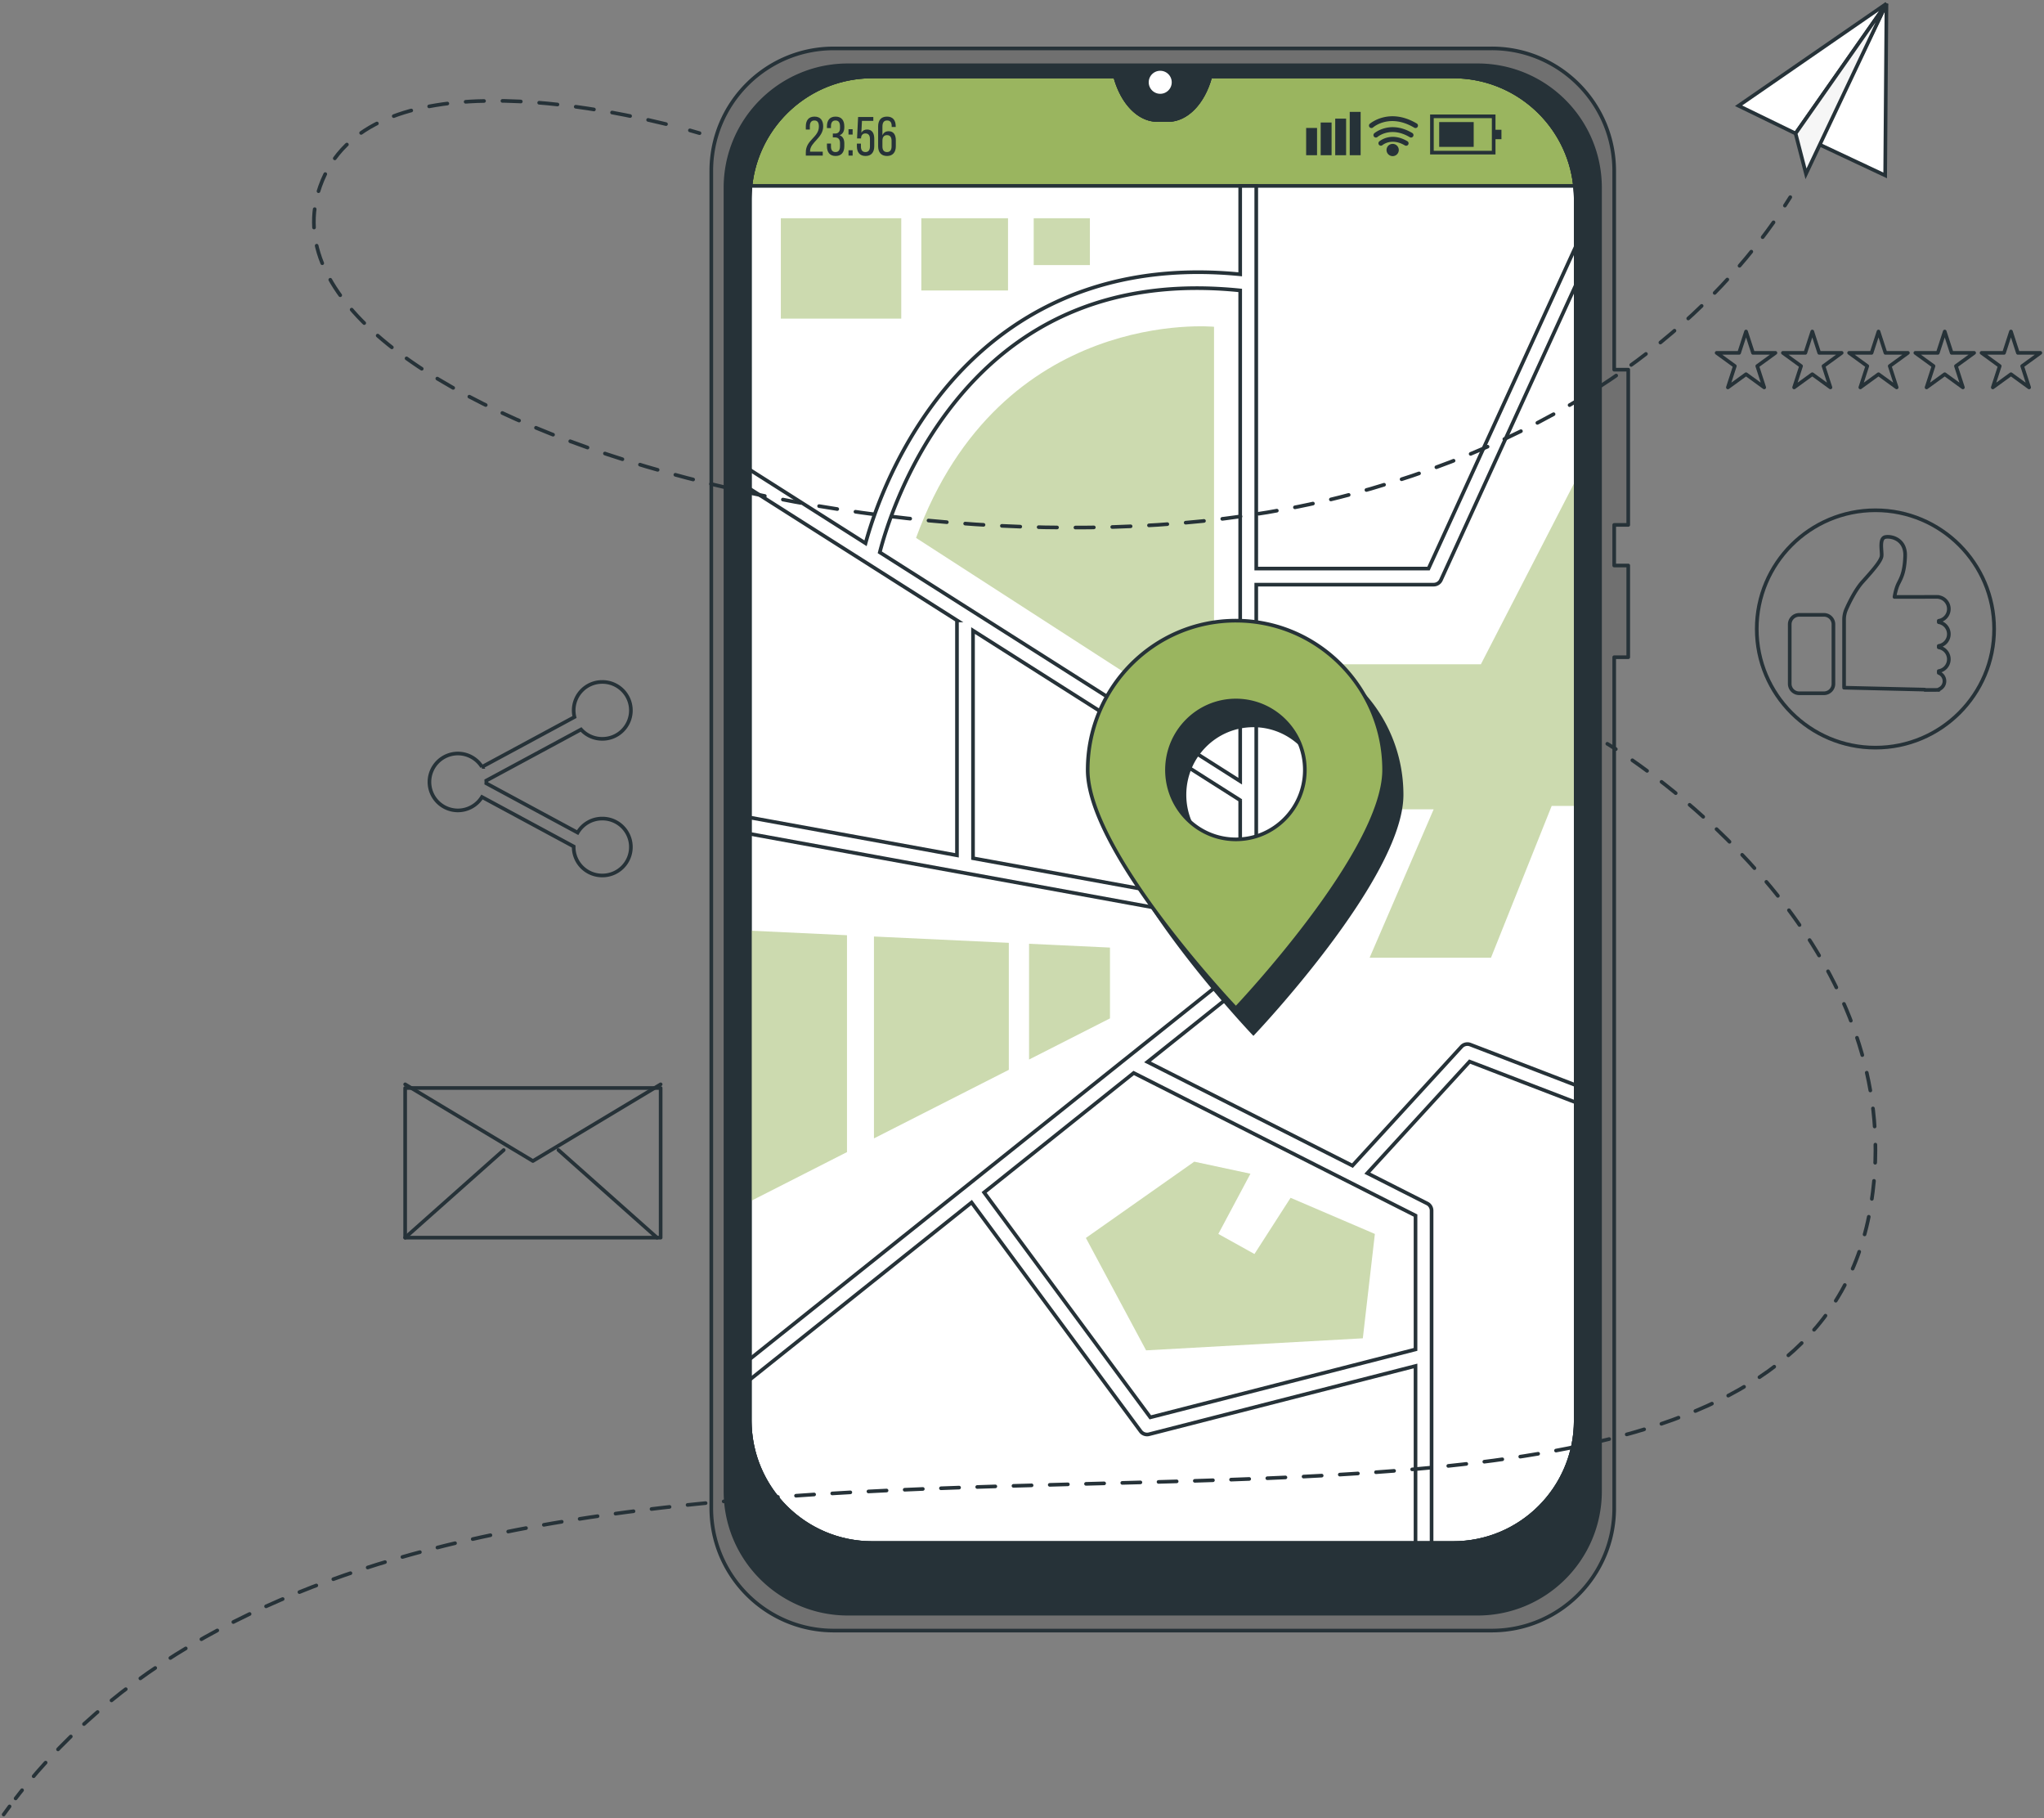
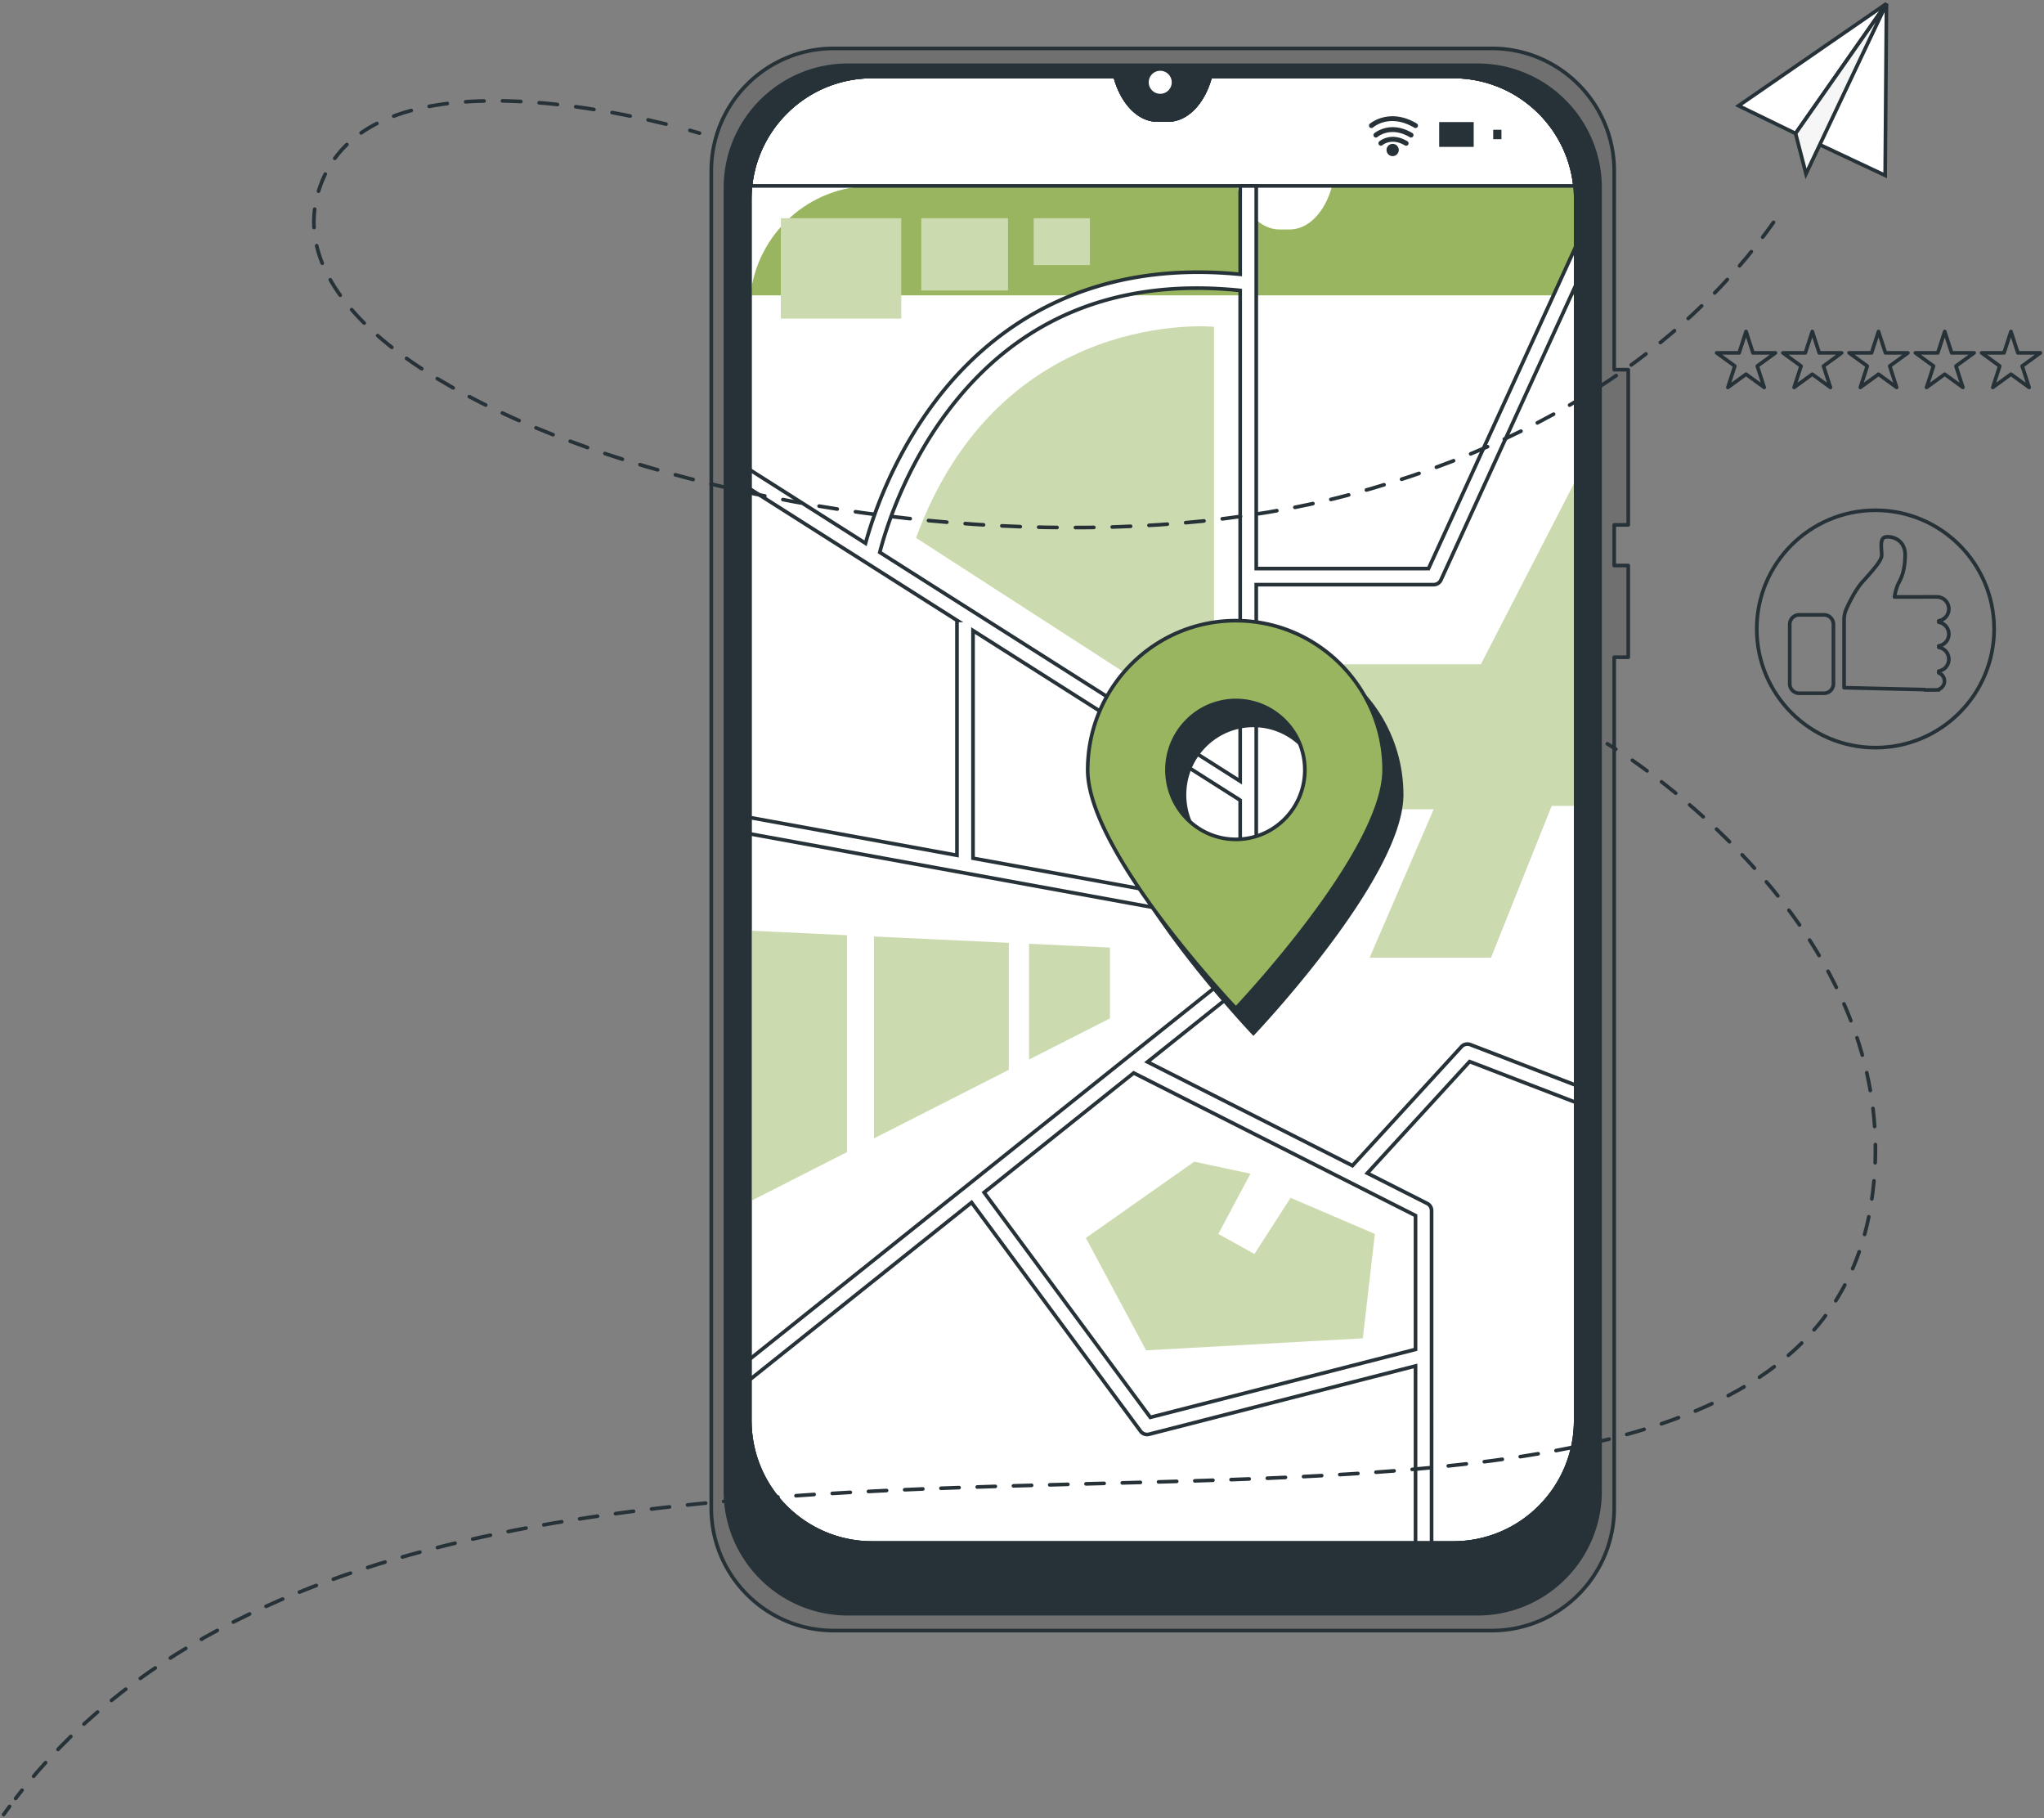
<svg xmlns="http://www.w3.org/2000/svg" width="560" height="498" viewBox="0 0 560 498" fill="none">
  <rect x="0" y="0" width="560" height="498" fill="#808080" stroke="none" />
  <path fill-rule="evenodd" clip-rule="evenodd" d="M431.705 54.484v334.604c0 18.539-15.032 33.559-33.562 33.559H238.979c-18.53 0-33.562-15.02-33.562-33.559V54.484c0-18.528 15.032-33.548 33.562-33.548h66.551l.066.241c1.968 7.082 6.499 11.69 11.524 11.69h2.882c5.025 0 9.556-4.608 11.524-11.69l.077-.241h66.54c18.53 0 33.562 15.02 33.562 33.548z" fill="#fff" />
  <path clip-rule="evenodd" d="M431.705 54.484v334.604c0 18.539-15.032 33.559-33.562 33.559H238.979c-18.53 0-33.562-15.02-33.562-33.559V54.484c0-18.528 15.032-33.548 33.562-33.548h66.551l.066.241c1.968 7.082 6.499 11.69 11.524 11.69h2.882c5.025 0 9.556-4.608 11.524-11.69l.077-.241h66.54c18.53 0 33.562 15.02 33.562 33.548z" stroke="#263238" />
-   <path fill-rule="evenodd" clip-rule="evenodd" d="M431.515 50.917c-1.783-16.85-16.048-29.982-33.37-29.982h-66.541l-.077.242c-1.968 7.082-6.499 11.689-11.524 11.689h-2.881c-5.026 0-9.556-4.607-11.525-11.689l-.066-.242H238.98c-17.324 0-31.589 13.132-33.372 29.982h225.907z" fill="#9AB55F" />
+   <path fill-rule="evenodd" clip-rule="evenodd" d="M431.515 50.917h-66.541l-.077.242c-1.968 7.082-6.499 11.689-11.524 11.689h-2.881c-5.026 0-9.556-4.607-11.525-11.689l-.066-.242H238.98c-17.324 0-31.589 13.132-33.372 29.982h225.907z" fill="#9AB55F" />
  <path clip-rule="evenodd" d="M431.515 50.917c-1.783-16.85-16.048-29.982-33.37-29.982h-66.541l-.077.242c-1.968 7.082-6.499 11.689-11.524 11.689h-2.881c-5.026 0-9.556-4.607-11.525-11.689l-.066-.242H238.98c-17.324 0-31.589 13.132-33.372 29.982h225.907z" stroke="#263238" />
  <path fill-rule="evenodd" clip-rule="evenodd" d="m339.779 213.972-98.739-62.687c1.321-5.18 6.399-22.486 18.744-38.788 19.203-25.36 46.116-36.433 79.995-32.948v134.423zm0 34.45-73.198-13.35V172.71l73.198 46.473v29.239zm48.036 84.52v36.661l-72.661 18.607-45.531-61.594 40.979-32.732 77.213 39.058zm-43.637-66.935V160.132h48.607c.86 0 1.642-.503 1.999-1.285l36.917-80.71V67.565l-40.328 88.169h-47.195V50.928h-4.399v24.207c-43.897-4.331-69.612 16.365-83.502 34.706-11.99 15.833-17.32 32.238-19.142 38.964l-31.713-20.133v5.209l56.796 36.059h-.036v64.33l-56.76-10.352v4.472l134.357 24.503v12.056L205.422 372.268v5.629l60.763-48.534 46.311 62.652a2.2 2.2 0 0 0 2.315.823l73.004-18.695v48.503h4.398V331.59c0-.829-.465-1.587-1.206-1.961l-16.397-8.296 28.023-30.567 29.068 11.179v-4.711l-28.888-11.11a2.196 2.196 0 0 0-2.41.566l-29.87 32.582-56.154-28.406 28.972-23.141a2.193 2.193 0 0 0 .827-1.718z" fill="#fff" />
  <path d="m339.779 213.972-.268.422.768.488v-.91h-.5zm-98.739-62.687-.485-.124-.089.351.306.195.268-.422zm18.744-38.788-.399-.302.399.302zm79.995-32.948h.5v-.452l-.448-.046-.052.498zm0 168.873-.089.492.589.107v-.599h-.5zm-73.198-13.35h-.5v.417l.41.075.09-.492zm0-62.362.268-.422-.768-.488v.91h.5zm73.198 46.473h.5v-.275l-.232-.147-.268.422zm48.036 113.759h.5v-.308l-.275-.138-.225.446zm0 36.661.124.484.376-.096v-.388h-.5zm-72.661 18.607-.402.297.2.271.326-.083-.124-.485zm-45.531-61.594-.312-.391-.376.301.286.387.402-.297zm40.979-32.732.226-.446-.287-.145-.251.201.312.39zm33.576-133.752v-.5h-.5v.5h.5zm50.606-1.285-.454-.207.454.207zm36.917-80.71.455.209.045-.1v-.108h-.5zm0-10.573h.5l-.955-.208.455.208zm-40.328 88.169v.5h.321l.134-.292-.455-.208zm-47.195 0h-.5v.5h.5v-.5zm0-104.805h.5v-.5h-.5v.5zm-4.399 0v-.5h-.5v.5h.5zm0 24.207-.049.497.549.055v-.552h-.5zm-83.502 34.706-.399-.302.399.302zm-19.142 38.964-.268.422.573.364.178-.655-.483-.131zm-31.713-20.133.268-.423-.768-.487v.91h.5zm0 5.209h-.5v.275l.232.147.268-.422zm56.796 36.059v.5h1.721l-1.453-.922-.268.422zm-.036 0v-.5h-.5v.5h.5zm0 64.33-.09.492.59.108v-.6h-.5zm-56.76-10.352.09-.492-.59-.108v.6h.5zm0 4.472h-.5v.417l.41.075.09-.492zm134.357 24.503h.5v-.417l-.41-.075-.09.492zm0 12.056.312.39.188-.15v-.24h-.5zM205.422 372.268l-.312-.39-.188.15v.24h.5zm0 5.629h-.5v1.039l.812-.648-.312-.391zm60.763-48.534.402-.298-.309-.417-.405.324.312.391zm46.311 62.652.402-.297-.402.297zm2.315.823.123.485h.001l-.124-.485zm73.004-18.695h.5v-.644l-.624.16.124.484zm0 48.503h-.5v.5h.5v-.5zm4.398 0v.5h.5v-.5h-.5zm-1.206-93.017-.226.446h.001l.225-.446zm-16.397-8.296-.369-.338-.445.487.588.298.226-.447zm28.023-30.567.179-.467-.318-.122-.23.251.369.338zm29.068 11.179-.179.467.679.261v-.728h-.5zm0-4.711h.5v-.344l-.32-.123-.18.467zm-28.888-11.11-.18.466h.001l.179-.466zm-2.41.566.368.338-.368-.338zm-29.87 32.582-.226.446.338.171.256-.279-.368-.338zm-56.154-28.406-.312-.391-.608.486.695.351.225-.446zm28.972-23.141-.311-.391-.001.001.312.39zm-3.304-54.175-98.739-62.688-.536.845 98.739 62.687.536-.844zm-98.523-62.142c1.313-5.149 6.371-22.383 18.658-38.61l-.797-.603c-12.402 16.378-17.501 33.757-18.83 38.966l.969.247zm18.658-38.61c19.089-25.208 45.826-36.22 79.546-32.752l.103-.995c-34.039-3.5-61.128 7.633-80.446 33.144l.797.603zm79.097-33.25v134.424h1V79.549h-1zm.59 168.382-73.199-13.35-.179.984 73.199 13.35.179-.984zm-72.788-12.858V172.71h-1v62.362h1zm-.768-61.94 73.198 46.473.536-.844-73.198-46.473-.536.844zm72.966 46.051v29.239h1v-29.239h-1zm48.036 113.759v36.661h1v-36.661h-1zm.376 36.177-72.661 18.607.248.969 72.661-18.608-.248-.968zm-72.135 18.794-45.531-61.594-.804.594 45.531 61.594.804-.594zm-45.621-60.907 40.979-32.731-.624-.781-40.979 32.731.624.781zm40.441-32.675 77.213 39.057.451-.892-77.212-39.058-.452.893zm34.302-28.324V160.132h-1v105.875h1zm-.5-105.375h48.607v-1h-48.607v1zm48.607 0a2.7 2.7 0 0 0 2.454-1.577l-.909-.415a1.7 1.7 0 0 1-1.545.992v1zm2.454-1.577 36.917-80.71-.91-.415-36.916 80.71.909.415zm36.962-80.917V67.564h-1v10.574h1zm-.955-10.782-40.327 88.169.909.416 40.328-88.169-.91-.416zm-39.873 87.877h-47.195v1h47.195v-1zm-46.695.5V50.928h-1v104.805h1zm-.5-105.305h-4.399v1h4.399v-1zm-4.899.5v24.207h1V50.927h-1zm.55 23.71c-44.112-4.353-69.984 16.458-83.951 34.901l.797.604c13.813-18.24 39.372-38.82 83.055-34.51l.099-.996zm-83.951 34.901c-12.043 15.904-17.395 32.376-19.226 39.135l.966.262c1.813-6.694 7.121-23.031 19.057-38.793l-.797-.604zm-18.475 38.844-31.713-20.134-.536.845 31.713 20.133.536-.844zm-32.481-19.711v5.209h1v-5.209h-1zm.232 5.631 56.796 36.059.536-.844-56.796-36.059-.536.844zm57.064 35.137h-.036v1h.036v-1zm-.536.5v64.33h1v-64.33h-1zm.59 63.838-56.76-10.352-.18.984 56.76 10.352.18-.984zm-57.35-9.86v4.472h1v-4.472h-1zm.41 4.964 134.358 24.503.179-.984-134.357-24.503-.18.984zm133.947 24.011v12.056h1v-12.056h-1zm.188 11.665L205.11 371.878l.624.781 134.357-107.32-.624-.781zm-134.545 107.71v5.629h1v-5.629h-1zm.812 6.02 60.763-48.535-.624-.781-60.763 48.535.624.781zm60.049-48.628 46.311 62.652.804-.594-46.311-62.653-.804.595zm46.31 62.652a2.702 2.702 0 0 0 2.172 1.096v-1a1.698 1.698 0 0 1-1.367-.69l-.805.594zm2.172 1.096c.224 0 .448-.029.669-.085l-.247-.969a1.714 1.714 0 0 1-.422.054v1zm.67-.085 73.004-18.695-.248-.969-73.004 18.695.248.969zm72.38-19.18v48.503h1v-48.503h-1zm.5 49.003h4.398v-1h-4.398v1zm4.898-.5V331.59h-1v91.056h1zm0-91.056c0-1.017-.57-1.949-1.481-2.408l-.45.893c.572.289.931.874.931 1.515h1zm-1.48-2.408-16.397-8.295-.452.893 16.397 8.295.452-.893zm-16.254-7.511 28.022-30.567-.737-.676-28.023 30.567.738.676zm27.474-30.438 29.069 11.179.359-.933-29.069-11.18-.359.934zm29.748 10.712v-4.711h-1v4.711h1zm-.32-5.178-28.889-11.11-.358.933 28.888 11.11.359-.933zm-28.888-11.11a2.7 2.7 0 0 0-2.959.695l.737.676a1.7 1.7 0 0 1 1.862-.438l.36-.933zm-2.959.695-29.87 32.582.737.676 29.87-32.582-.737-.676zm-29.276 32.473-56.153-28.405-.451.892 56.153 28.406.451-.893zm-56.066-27.568 28.971-23.141-.624-.781-28.972 23.14.625.782zm28.971-23.141a2.693 2.693 0 0 0 1.015-2.109h-1c0 .518-.235 1.006-.638 1.327l.623.782z" fill="#263238" />
  <path fill-rule="evenodd" clip-rule="evenodd" d="M431.706 220.741h-6.587l-16.627 41.576h-33.254l17.551-40.652h-25.864v-39.717h38.796l25.985-50.438v89.231zM213.929 87.27h32.99V59.78h-32.99v27.49zM252.417 79.572h23.753V59.78h-23.753v19.793zM250.97 147.33l81.641 52.723V89.505s-58.397-5.67-81.641 57.825zM283.207 72.607h15.395V59.78h-15.395v12.828zM327.194 318.182l-29.691 20.892 16.495 30.788 59.381-3.298 3.299-28.59-23.092-9.896-9.897 15.394-9.897-5.498 8.797-16.493-15.395-3.299zM232.052 256.159v59.4l-26.634 13.547v-74.2l26.634 1.253zM276.39 293.025v-34.783l-36.951-1.732v55.297l36.951-18.782zM281.934 258.501v31.707l22.17-11.27v-19.397l-22.17-1.04z" fill="#CCDAAF" />
  <path fill-rule="evenodd" clip-rule="evenodd" d="M431.705 389.088c0 18.539-15.032 33.559-33.561 33.559H238.979c-18.529 0-33.562-15.02-33.562-33.559V54.484c0-18.528 15.033-33.548 33.562-33.548h66.551l.066.241c1.969 7.082 6.499 11.689 11.525 11.689h2.881c5.025 0 9.556-4.607 11.524-11.689l.077-.241h66.541c18.529 0 33.561 15.02 33.561 33.548v334.604zm14.391-245.31v-42.522h-3.848V46.818c0-18.533-15.025-33.556-33.558-33.556H228.433c-18.533 0-33.558 15.023-33.558 33.556v366.24c0 18.533 15.025 33.557 33.558 33.557H408.69c18.533 0 33.558-15.024 33.558-33.557v-233.04h3.848v-25.127h-3.848v-11.113h3.848z" fill="#707070" />
  <path d="m305.53 20.936.483-.132a.5.5 0 0 0-.483-.368v.5zm.066.241-.482.132.001.002.481-.134zm25.93 0-.476-.151a.114.114 0 0 0-.005.018l.481.133zm.077-.241v-.5a.5.5 0 0 0-.476.348l.476.152zm114.493 122.842v.5a.5.5 0 0 0 .5-.5h-.5zm0-42.522h.5a.5.5 0 0 0-.5-.5v.5zm-3.848 0h-.5a.5.5 0 0 0 .5.5v-.5zm0 78.762v-.5a.5.5 0 0 0-.5.5h.5zm3.848 0v.5a.5.5 0 0 0 .5-.5h-.5zm0-25.127h.5a.5.5 0 0 0-.5-.5v.5zm-3.848 0h-.5a.5.5 0 0 0 .5.5v-.5zm0-11.113v-.5a.5.5 0 0 0-.5.5h.5zm-11.043 245.31c0 18.263-14.808 33.059-33.061 33.059v1c18.805 0 34.061-15.244 34.061-34.059h-1zm-33.061 33.059H238.979v1h159.165v-1zm-159.165 0c-18.253 0-33.062-14.796-33.062-33.059h-1c0 18.815 15.257 34.059 34.062 34.059v-1zm-33.062-33.059V54.484h-1v334.604h1zm0-334.604c0-18.252 14.809-33.048 33.062-33.048v-1c-18.805 0-34.062 15.243-34.062 34.048h1zm33.062-33.048h66.551v-1h-66.551v1zm66.069-.369.066.242.965-.263-.066-.242-.965.263zm.067.244c1.993 7.172 6.648 12.055 12.006 12.055v-1c-4.693 0-9.1-4.332-11.043-11.322l-.963.267zm12.006 12.055h2.881v-1h-2.881v1zm2.881 0c5.358 0 10.013-4.883 12.006-12.055l-.963-.267c-1.944 6.99-6.35 11.322-11.043 11.322v1zm12.001-12.037.077-.242-.953-.303-.077.242.953.303zm-.4.107h66.541v-1h-66.541v1zm66.541 0c18.253 0 33.061 14.796 33.061 33.048h1c0-18.805-15.256-34.048-34.061-34.048v1zm33.061 33.048v334.604h1V54.484h-1zm15.391 89.294v-42.522h-1v42.522h1zm-.5-43.022h-3.848v1h3.848v-1zm-3.348.5V46.818h-1v54.438h1zm0-54.438c0-18.81-15.249-34.056-34.058-34.056v1c18.257 0 33.058 14.8 33.058 33.056h1zM408.69 12.762H228.433v1H408.69v-1zm-180.257 0c-18.809 0-34.058 15.247-34.058 34.056h1c0-18.257 14.801-33.056 33.058-33.056v-1zm-34.058 34.056v366.24h1V46.818h-1zm0 366.24c0 18.81 15.249 34.057 34.058 34.057v-1c-18.257 0-33.058-14.8-33.058-33.057h-1zm34.058 34.057H408.69v-1H228.433v1zm180.257 0c18.809 0 34.058-15.247 34.058-34.057h-1c0 18.257-14.801 33.057-33.058 33.057v1zm34.058-34.057v-233.04h-1v233.04h1zm-.5-232.54h3.848v-1h-3.848v1zm4.348-.5v-25.127h-1v25.127h1zm-.5-25.627h-3.848v1h3.848v-1zm-3.348.5v-11.113h-1v11.113h1zm-.5-10.613h3.848v-1h-3.848v1z" fill="#263238" />
  <path fill-rule="evenodd" clip-rule="evenodd" d="M431.705 389.088c0 18.539-15.032 33.559-33.562 33.559H238.979c-18.53 0-33.562-15.02-33.562-33.559V54.484c0-18.528 15.032-33.548 33.562-33.548h66.551l.066.241c1.969 7.082 6.499 11.689 11.525 11.689h2.881c5.025 0 9.556-4.607 11.524-11.689l.077-.241h66.54c18.53 0 33.562 15.02 33.562 33.548v334.604zM404.804 17.883H232.318c-18.534 0-33.558 15.024-33.558 33.557v356.996c0 18.533 15.024 33.556 33.558 33.556h172.486c18.534 0 33.558-15.023 33.558-33.556V51.44c0-18.533-15.024-33.557-33.558-33.557z" fill="#263238" />
  <path d="m305.53 20.936.483-.132a.5.5 0 0 0-.483-.368v.5zm.066.241-.482.132v.002l.482-.134zm25.93 0-.476-.151-.006.018.482.133zm.077-.241v-.5a.5.5 0 0 0-.476.348l.476.152zm99.602 368.152c0 18.263-14.808 33.059-33.062 33.059v1c18.806 0 34.062-15.244 34.062-34.059h-1zm-33.062 33.059H238.979v1h159.164v-1zm-159.164 0c-18.254 0-33.062-14.796-33.062-33.059h-1c0 18.815 15.256 34.059 34.062 34.059v-1zm-33.062-33.059V54.484h-1v334.604h1zm0-334.604c0-18.252 14.808-33.048 33.062-33.048v-1c-18.805 0-34.062 15.243-34.062 34.048h1zm33.062-33.048h66.551v-1h-66.551v1zm66.069-.369.066.242.965-.263-.066-.242-.965.263zm.066.244c1.994 7.172 6.648 12.055 12.007 12.055v-1c-4.693 0-9.1-4.332-11.043-11.322l-.964.267zm12.007 12.055h2.881v-1h-2.881v1zm2.881 0c5.358 0 10.012-4.883 12.006-12.055l-.964-.267c-1.943 6.99-6.35 11.322-11.042 11.322v1zm12.001-12.037.077-.242-.953-.303-.077.242.953.303zm-.4.107h66.54v-1h-66.54v1zm66.54 0c18.254 0 33.062 14.796 33.062 33.048h1c0-18.805-15.256-34.048-34.062-34.048v1zm33.062 33.048v334.604h1V54.484h-1zm-26.401-37.1H232.318v1h172.486v-1zm-172.486 0c-18.81 0-34.058 15.246-34.058 34.056h1c0-18.257 14.801-33.057 33.058-33.057v-1zM198.26 51.44v356.996h1V51.44h-1zm0 356.996c0 18.809 15.248 34.056 34.058 34.056v-1c-18.257 0-33.058-14.799-33.058-33.056h-1zm34.058 34.056h172.486v-1H232.318v1zm172.486 0c18.81 0 34.058-15.247 34.058-34.056h-1c0 18.257-14.8 33.056-33.058 33.056v1zm34.058-34.056V51.44h-1v356.996h1zm0-356.996c0-18.81-15.248-34.057-34.058-34.057v1c18.258 0 33.058 14.8 33.058 33.057h1z" fill="#263238" />
  <path fill-rule="evenodd" clip-rule="evenodd" d="M321.022 22.54a3.151 3.151 0 1 0-6.302 0 3.151 3.151 0 0 0 6.302 0z" fill="#fff" />
-   <path fill-rule="evenodd" clip-rule="evenodd" d="M225.531 34.612c0 3.187-3.58 4.335-3.595 6.766v.166h3.474v1.074h-4.637v-.907c0-3.414 3.58-4.078 3.58-7.054 0-1.087-.363-1.66-1.238-1.66-.861 0-1.24.617-1.24 1.554v.937h-1.102v-.861c0-1.616.741-2.689 2.371-2.689 1.646 0 2.387 1.058 2.387 2.674zM231.318 34.597v.271c0 1.088-.438 1.859-1.284 2.175.891.334 1.284 1.134 1.284 2.19v.817c0 1.616-.756 2.673-2.387 2.673-1.616 0-2.37-1.057-2.37-2.673v-.726h1.101v.8c0 .953.393 1.527 1.24 1.527.861 0 1.238-.56 1.238-1.632v-.815c0-1.042-.438-1.54-1.33-1.571h-.634v-1.058h.695c.785-.03 1.269-.528 1.269-1.45v-.483c0-1.088-.377-1.646-1.238-1.646-.847 0-1.24.588-1.24 1.54v.545h-1.101v-.484c0-1.617.754-2.659 2.37-2.659 1.631 0 2.387 1.042 2.387 2.659zM232.468 42.617h1.132v-1.465h-1.132v1.465zm0-5.754h1.132v-1.465h-1.132v1.465zM235.987 36.35c.333-.575.862-.877 1.572-.877 1.359 0 1.963.997 1.963 2.507v2.07c0 1.616-.77 2.673-2.385 2.673-1.618 0-2.372-1.057-2.372-2.674v-.71h1.102v.786c0 .951.393 1.525 1.239 1.525.845 0 1.239-.574 1.239-1.525v-2.054c0-.951-.394-1.526-1.239-1.526-.649 0-1.088.363-1.193 1.132v.242h-1.103l.287-5.875h4.169v1.057h-3.112l-.167 3.248zM241.76 38.539v1.586c0 .952.392 1.525 1.254 1.525.845 0 1.253-.573 1.253-1.525v-1.586c0-.952-.408-1.525-1.253-1.525-.862 0-1.254.573-1.254 1.525zm3.64-3.957v.195h-1.102v-.271c0-.951-.393-1.51-1.254-1.51-.892 0-1.284.574-1.284 1.707v2.37c.287-.724.861-1.132 1.707-1.132 1.359 0 1.964.982 1.964 2.507v1.602c0 1.615-.802 2.673-2.417 2.673-1.632 0-2.433-1.058-2.433-2.673v-5.392c0-1.677.757-2.72 2.433-2.72 1.631 0 2.386 1.027 2.386 2.644zM357.849 42.51h2.985v-7.465h-2.985v7.464zM361.83 42.51h2.986V33.55h-2.986v8.959zM365.811 42.51h2.985V32.489h-2.985v10.02zM369.791 42.51h2.986V30.643h-2.986V42.51zM392.805 41.31h15.923v-8.956h-15.923v8.956zm-.995.995h17.913V31.359H391.81v10.946z" fill="#263238" />
  <path fill-rule="evenodd" clip-rule="evenodd" d="M394.297 40.227h9.455v-6.79h-9.455v6.79zM409.101 38.121h2.253v-2.579h-2.253v2.579zM385.242 39.923a.662.662 0 0 1-.342-.093c-3.646-2.167-6.055-.156-6.156-.072a.669.669 0 0 1-.881-1.006c.13-.113 3.211-2.752 7.721-.072a.668.668 0 0 1-.342 1.243z" fill="#263238" />
  <path fill-rule="evenodd" clip-rule="evenodd" d="M386.591 37.675a.654.654 0 0 1-.342-.094c-5.272-3.134-8.814-.102-8.85-.073a.668.668 0 1 1-.883-1.004c.042-.038 4.315-3.698 10.417-.073a.67.67 0 0 1-.342 1.244z" fill="#263238" />
  <path fill-rule="evenodd" clip-rule="evenodd" d="M387.815 35.071a.653.653 0 0 1-.342-.094c-6.676-3.969-11.114-.232-11.3-.07a.671.671 0 0 1-.944-.066.667.667 0 0 1 .062-.941c.053-.046 5.325-4.557 12.866-.072a.668.668 0 0 1-.342 1.243zM383.228 41.045a1.678 1.678 0 1 1-3.355 0 1.678 1.678 0 0 1 3.355 0zM343.396 236.712c-10.43 0-18.884-8.514-18.884-19.016 0-10.503 8.454-19.017 18.884-19.017s18.885 8.514 18.885 19.017c0 10.502-8.455 19.016-18.885 19.016zm0-59.903c-22.424 0-40.604 18.305-40.604 40.887 0 22.581 40.604 65.304 40.604 65.304S384 240.277 384 217.696c0-22.582-18.178-40.887-40.604-40.887z" fill="#263238" />
  <path d="m343.396 283-.362.345.362.381.362-.381-.362-.345zm0-46.788c-10.15 0-18.384-8.287-18.384-18.516h-1c0 10.775 8.675 19.516 19.384 19.516v-1zm-18.384-18.516c0-10.231 8.234-18.517 18.384-18.517v-1c-10.709 0-19.384 8.741-19.384 19.517h1zm18.384-18.517c10.15 0 18.385 8.286 18.385 18.517h1c0-10.776-8.676-19.517-19.385-19.517v1zm18.385 18.517c0 10.229-8.235 18.516-18.385 18.516v1c10.709 0 19.385-8.741 19.385-19.516h-1zm-18.385-41.387c-22.704 0-41.104 18.532-41.104 41.387h1c0-22.309 17.959-40.387 40.104-40.387v-1zm-41.104 41.387c0 5.772 2.587 12.766 6.403 19.964 3.823 7.213 8.916 14.694 13.999 21.456 5.085 6.765 10.169 12.82 13.981 17.185a295.377 295.377 0 0 0 4.608 5.157 175.346 175.346 0 0 0 1.633 1.762l.087.093.023.023a.017.017 0 0 0 .006.006l.001.002s.001.001.363-.344l.362-.345-.001-.001-.006-.006-.021-.023-.087-.091-.338-.36c-.296-.318-.731-.787-1.285-1.391a297.714 297.714 0 0 1-4.592-5.14c-3.801-4.352-8.868-10.389-13.934-17.128-5.068-6.741-10.126-14.175-13.916-21.323-3.797-7.164-6.286-13.978-6.286-19.496h-1zM343.396 283c.362.345.363.344.363.344l.002-.002a.038.038 0 0 0 .005-.006l.023-.023.087-.093.341-.364c.299-.319.736-.791 1.293-1.398a300.303 300.303 0 0 0 4.607-5.157c3.812-4.365 8.896-10.42 13.981-17.185 5.083-6.762 10.176-14.243 14-21.456 3.815-7.198 6.402-14.192 6.402-19.964h-1c0 5.518-2.489 12.332-6.286 19.496-3.79 7.148-8.848 14.582-13.916 21.323-5.066 6.739-10.133 12.776-13.934 17.128a297.714 297.714 0 0 1-4.592 5.14c-.554.604-.989 1.073-1.285 1.391l-.338.36-.087.091-.021.023-.006.006-.001.001.362.345zm41.104-65.304c0-22.855-18.399-41.387-41.104-41.387v1c22.146 0 40.104 18.078 40.104 40.387h1z" fill="#263238" />
  <path fill-rule="evenodd" clip-rule="evenodd" d="M338.604 229.903c-10.43 0-18.884-8.514-18.884-19.016 0-10.502 8.454-19.017 18.884-19.017s18.885 8.515 18.885 19.017c0 10.502-8.455 19.016-18.885 19.016zm0-59.903C316.178 170 298 188.305 298 210.887c0 22.581 40.604 65.304 40.604 65.304s40.604-42.723 40.604-65.304c0-22.582-18.178-40.887-40.604-40.887z" fill="#9AB55F" />
  <path d="m338.604 276.191-.362.345.362.381.363-.381-.363-.345zm0-46.788c-10.15 0-18.384-8.287-18.384-18.516h-1c0 10.775 8.675 19.516 19.384 19.516v-1zm-18.384-18.516c0-10.229 8.234-18.517 18.384-18.517v-1c-10.709 0-19.384 8.742-19.384 19.517h1zm18.384-18.517c10.15 0 18.385 8.288 18.385 18.517h1c0-10.775-8.676-19.517-19.385-19.517v1zm18.385 18.517c0 10.229-8.235 18.516-18.385 18.516v1c10.709 0 19.385-8.741 19.385-19.516h-1zM338.604 169.5c-22.705 0-41.104 18.532-41.104 41.387h1c0-22.309 17.958-40.387 40.104-40.387v-1zM297.5 210.887c0 5.772 2.587 12.766 6.403 19.964 3.823 7.213 8.916 14.694 13.999 21.456 5.085 6.765 10.169 12.821 13.981 17.185a295.377 295.377 0 0 0 4.608 5.157 159.267 159.267 0 0 0 1.633 1.762l.088.093.022.024.006.006.001.001s.001.001.363-.344c.363-.344.362-.344.362-.345l-.001-.001-.006-.006-.021-.022-.087-.092-.338-.36c-.296-.318-.731-.786-1.285-1.391a297.714 297.714 0 0 1-4.592-5.14c-3.801-4.352-8.868-10.388-13.934-17.127-5.068-6.741-10.126-14.176-13.916-21.324-3.797-7.164-6.286-13.978-6.286-19.496h-1zm41.104 65.304.363.344.002-.001a.027.027 0 0 1 .005-.006l.023-.024.087-.093.341-.364c.299-.319.736-.79 1.293-1.398a300.303 300.303 0 0 0 4.607-5.157c3.812-4.364 8.896-10.42 13.981-17.185 5.083-6.762 10.176-14.243 14-21.456 3.815-7.198 6.402-14.192 6.402-19.964h-1c0 5.518-2.489 12.332-6.286 19.496-3.79 7.148-8.848 14.583-13.916 21.324-5.066 6.739-10.133 12.775-13.934 17.127a297.714 297.714 0 0 1-4.592 5.14c-.554.605-.989 1.073-1.285 1.391l-.338.36-.087.092-.021.022-.006.006-.001.001.362.345zm41.104-65.304c0-22.855-18.399-41.387-41.104-41.387v1c22.146 0 40.104 18.078 40.104 40.387h1z" fill="#263238" />
-   <path clip-rule="evenodd" d="M111 339h70v-41h-70v41z" stroke="#263238" stroke-linecap="round" stroke-linejoin="round" />
-   <path d="m111 297 35 21 35-21M111 339l27-24M180 339l-27-24" stroke="#263238" stroke-linecap="round" stroke-linejoin="round" />
  <path clip-rule="evenodd" d="M546.338 172.272c0-17.953-14.559-32.508-32.517-32.508-17.958 0-32.517 14.555-32.517 32.508 0 17.954 14.559 32.508 32.517 32.508 17.958 0 32.517-14.554 32.517-32.508z" stroke="#263238" stroke-linecap="round" stroke-linejoin="round" />
  <path d="M531.167 163.536h-.5c0 .245.177.454.419.493l.081-.493zm0-.032h.5a.5.5 0 0 0-.5-.5v.5zm-.217 0-.046.498a.708.708 0 0 0 .046.002v-.5zm-3.621-.017v-.5a.5.5 0 0 0-.5.5h.5zm0 .017v.5a.5.5 0 0 0 .5-.5h-.5zm-8.288 0-.495-.071a.5.5 0 0 0 .495.571v-.5zm1.075-3.683.447.224-.447-.224zm1.841-7.519-.5-.018.5.018zm-6.447 0 .497.055-.497-.055zm-5.218 7.059.371.334-.371-.334zm-4.444 7.446-.456-.205.456.205zm-.622 21.556h-.5c0 .272.216.494.488.5l.012-.5zm22.103.523h.5a.499.499 0 0 0-.488-.5l-.012.5zm0 .091h-.5a.5.5 0 0 0 .5.5v-.5zm3.241-.014.012-.5a.452.452 0 0 0-.064.002l.052.498zm.597.014-.012.5a.5.5 0 0 0 .512-.5h-.5zm0-.158-.177-.468a.5.5 0 0 0-.323.468h.5zm0-4.516h-.5c0 .208.128.394.323.467l.177-.467zm0-.494-.081-.493a.499.499 0 0 0-.419.493h.5zm0-6.503h-.5a.5.5 0 0 0 .419.494l.081-.494zm0-.382-.081-.494a.5.5 0 0 0-.419.494h.5zm0-6.503h-.5c0 .245.177.454.419.493l.081-.493zm0-.383-.081-.493a.499.499 0 0 0-.419.493h.5zm3.263-3.251a3.797 3.797 0 0 0-3.182-3.745l-.162.987a2.798 2.798 0 0 1 2.344 2.758h1zm-2.763-3.251v-.032h-1v.032h1zm-.5-.532h-.217v1h.217v-1zm-.17.002a3.883 3.883 0 0 0-.368-.019v1c.089 0 .179.006.275.015l.093-.996zm-.368-.019h-3.3v1h3.3v-1zm-3.8.5v.017h1v-.017h-1zm.5-.483h-8.288v1h8.288v-1zm-8.288.5.495.071v-.001l.001-.004.002-.016.01-.066c.01-.059.024-.146.044-.255.039-.218.1-.526.184-.88.169-.715.427-1.592.786-2.308l-.895-.447c-.409.817-.688 1.782-.864 2.525a17.617 17.617 0 0 0-.257 1.302l-.001.006v.002l.495.071zm1.522-3.459c.376-.754.821-1.563 1.181-2.744.361-1.183.635-2.724.712-4.982l-.999-.035c-.075 2.193-.339 3.644-.669 4.725-.33 1.083-.73 1.808-1.12 2.589l.895.447zm1.893-7.726c.083-2.387-.874-3.933-2.151-4.82-1.247-.866-2.762-1.081-3.802-.908l.164.987c.802-.134 2.05.035 3.067.742.986.685 1.794 1.901 1.723 3.964l.999.035zm-5.953-5.728c-.659.11-1.07.524-1.299 1.041-.216.489-.28 1.084-.29 1.649-.01.573.035 1.177.071 1.7.037.544.061.974.028 1.266l.994.11c.045-.399.011-.929-.024-1.444-.037-.537-.078-1.093-.069-1.614.009-.528.071-.96.205-1.262.121-.274.285-.416.548-.459l-.164-.987zm-1.49 5.655c-.026.242-.158.592-.428 1.06-.264.459-.637.99-1.1 1.585-.927 1.192-2.181 2.598-3.565 4.135l.743.669c1.379-1.531 2.658-2.964 3.611-4.19.477-.613.881-1.185 1.178-1.7.291-.505.505-.999.555-1.448l-.994-.111zm-5.093 6.78c-1.955 2.171-3.661 5.645-4.528 7.576l.912.41c.867-1.931 2.52-5.274 4.359-7.317l-.743-.669zm-4.528 7.576a7.554 7.554 0 0 0-.666 3.1h1c0-.929.198-1.842.578-2.69l-.912-.41zm-.666 3.1v18.661h1v-18.661h-1zm.488 19.161 22.104.523.023-1-22.104-.522-.023.999zm21.615.023v.091h1v-.091h-1zm.5.591h2.982v-1h-2.982v1zm2.982 0c.109 0 .212-.007.31-.017l-.103-.995c-.072.008-.14.012-.207.012v1zm.247-.014.597.014.024-1-.597-.014-.024 1zm1.109-.486v-.158h-1v.158h1zm-.323.309a2.916 2.916 0 0 0 1.885-2.726h-1c0 .818-.514 1.517-1.239 1.791l.354.935zm1.885-2.726a2.915 2.915 0 0 0-1.885-2.725l-.354.935a1.916 1.916 0 0 1 1.239 1.79h1zm-1.562-2.257v-.494h-1v.494h1zm-.419 0a3.797 3.797 0 0 0 3.182-3.745h-1a2.799 2.799 0 0 1-2.344 2.758l.162.987zm3.182-3.745a3.797 3.797 0 0 0-3.182-3.745l-.162.987a2.797 2.797 0 0 1 2.344 2.758h1zm-2.763-3.252v-.382h-1v.382h1zm-.419.111a3.796 3.796 0 0 0 3.182-3.745h-1a2.796 2.796 0 0 1-2.344 2.758l.162.987zm3.182-3.745a3.796 3.796 0 0 0-3.182-3.744l-.162.986a2.799 2.799 0 0 1 2.344 2.758h1zm-2.763-3.251v-.383h-1v.383h1zm-.419.111a3.797 3.797 0 0 0 3.182-3.745h-1a2.797 2.797 0 0 1-2.344 2.758l.162.987zm-31.529 18.851h-6.791v1h6.791v-1zm-6.791 0a2.09 2.09 0 0 1-2.091-2.091h-1a3.091 3.091 0 0 0 3.091 3.091v-1zm-2.091-2.091v-16.287h-1v16.287h1zm0-16.287c0-1.154.936-2.091 2.091-2.091v-1a3.091 3.091 0 0 0-3.091 3.091h1zm2.091-2.091h6.791v-1h-6.791v1zm6.791 0c1.155 0 2.091.937 2.091 2.091h1a3.091 3.091 0 0 0-3.091-3.091v1zm2.091 2.091v16.287h1v-16.287h-1zm0 16.287a2.09 2.09 0 0 1-2.091 2.091v1a3.091 3.091 0 0 0 3.091-3.091h-1z" fill="#263238" />
-   <path clip-rule="evenodd" d="M164.965 224.21a7.784 7.784 0 0 0-6.709 3.841l-25.03-13.5c.006-.125.018-.245.018-.37s-.012-.246-.018-.37l25.971-14.007a7.764 7.764 0 0 0 5.768 2.565 7.792 7.792 0 1 0 0-15.583 7.793 7.793 0 0 0-7.793 7.792c0 .624.081 1.229.22 1.812l-25.338 13.666a7.782 7.782 0 0 0-6.603-3.667 7.794 7.794 0 0 0-7.794 7.792 7.794 7.794 0 0 0 7.794 7.792 7.782 7.782 0 0 0 6.603-3.667l25.125 13.55c-.001.05-.007.097-.007.146a7.793 7.793 0 0 0 7.793 7.791 7.792 7.792 0 1 0 0-15.583z" stroke="#263238" />
  <path clip-rule="evenodd" d="m478.37 90.8 1.9 5.849h6.153l-4.977 3.615 1.9 5.849-4.976-3.615-4.977 3.615 1.9-5.849-4.977-3.615h6.153l1.901-5.849zM496.514 90.8l1.901 5.849h6.152l-4.977 3.615 1.901 5.849-4.977-3.615-4.977 3.615 1.901-5.849-4.977-3.615h6.153l1.9-5.849zM514.659 90.8l1.9 5.849h6.153l-4.977 3.615 1.9 5.849-4.976-3.615-4.977 3.615 1.9-5.849-4.977-3.615h6.152l1.902-5.849zM532.802 90.8l1.901 5.849h6.152l-4.977 3.615 1.901 5.849-4.977-3.615-4.977 3.615 1.901-5.849-4.977-3.615h6.153l1.9-5.849zM550.947 90.8l1.9 5.849H559l-4.977 3.615 1.901 5.849-4.977-3.615-4.977 3.615 1.9-5.849-4.976-3.615h6.152l1.901-5.849z" stroke="#263238" stroke-linecap="round" stroke-linejoin="round" />
-   <path d="M490.488 54.001c-.477.763-.971 1.535-1.479 2.315" stroke="#263238" stroke-linecap="round" stroke-linejoin="round" />
  <path d="M485.898 60.896c-17.949 25.41-52.272 57.498-116.182 74.606C253.54 166.6 66.036 111.989 87.719 50.988c12.743-35.846 79.226-21.145 98.619-16.01" stroke="#263238" stroke-linecap="round" stroke-linejoin="round" stroke-dasharray="5.04 5.04" />
  <path d="M189.016 35.706c1.699.476 2.636.766 2.636.766M440.359 203.729s.835.492 2.327 1.455" stroke="#263238" stroke-linecap="round" stroke-linejoin="round" />
  <path d="M447.22 208.237c19.829 13.841 75.2 58.608 65.462 121.212-22.646 145.589-386.895 5.449-508.403 163.139" stroke="#263238" stroke-linecap="round" stroke-linejoin="round" stroke-dasharray="4.97 4.97" />
  <path d="M2.621 494.779c-.545.733-1.085 1.474-1.621 2.221" stroke="#263238" stroke-linecap="round" stroke-linejoin="round" />
  <path fill-rule="evenodd" clip-rule="evenodd" d="m516.844 1-40.52 27.965 15.617 7.592L516.844 1z" fill="#fff" />
  <path clip-rule="evenodd" d="m516.844 1-40.52 27.965 15.617 7.592L516.844 1z" stroke="#263238" />
  <path fill-rule="evenodd" clip-rule="evenodd" d="m498.191 39.447 18.295 8.597L516.844 1l-18.653 38.447z" fill="#fff" />
  <path clip-rule="evenodd" d="m498.191 39.447 18.295 8.597L516.844 1l-18.653 38.447z" stroke="#263238" />
  <path fill-rule="evenodd" clip-rule="evenodd" d="m491.94 36.557 2.855 11.053L516.843 1 491.94 36.557z" fill="#F6F6F6" />
  <path clip-rule="evenodd" d="m491.94 36.557 2.855 11.053L516.843 1 491.94 36.557z" stroke="#263238" />
</svg>